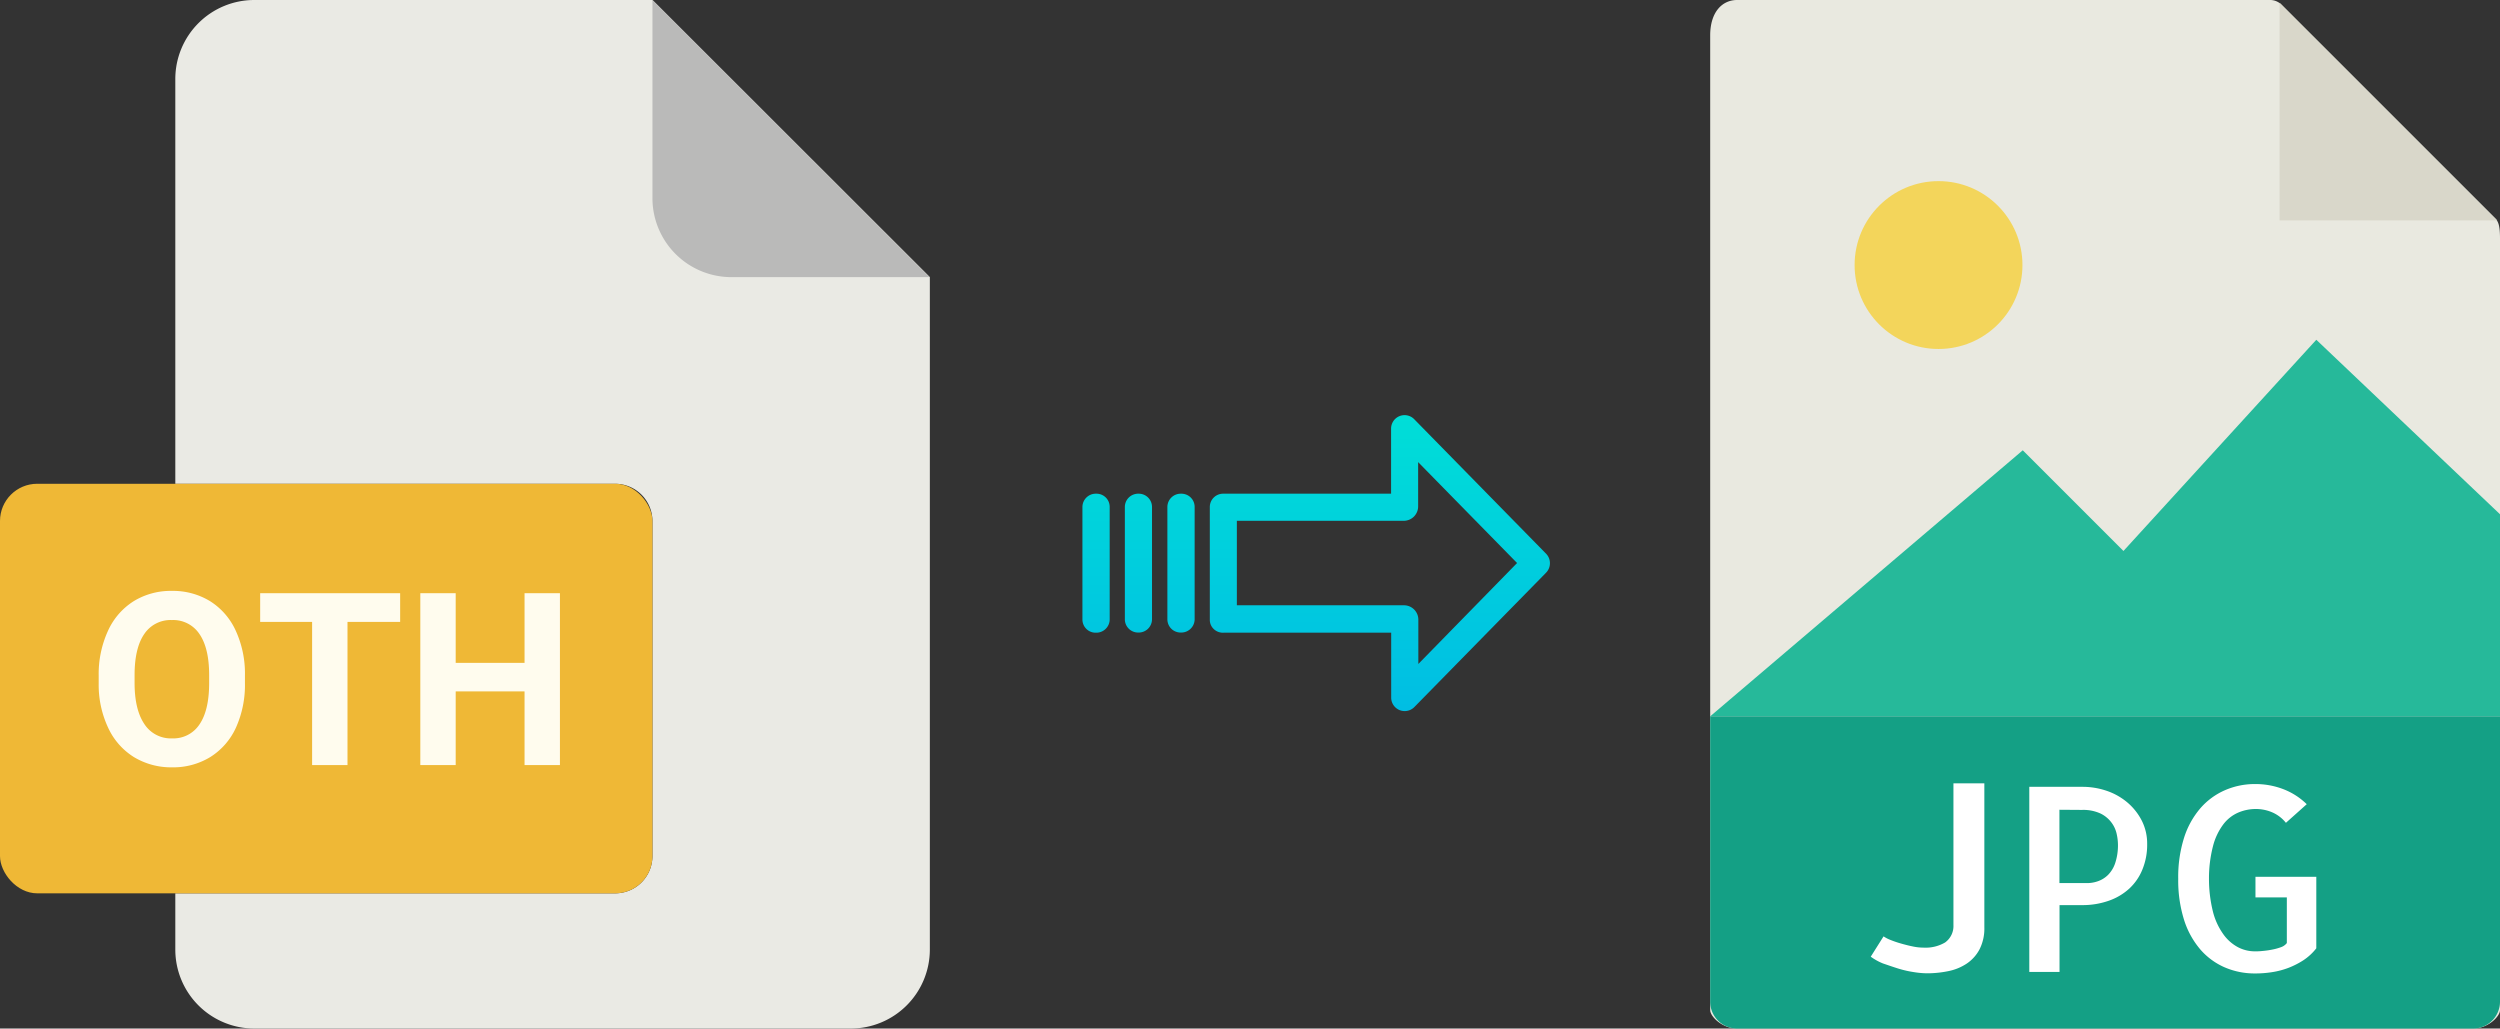
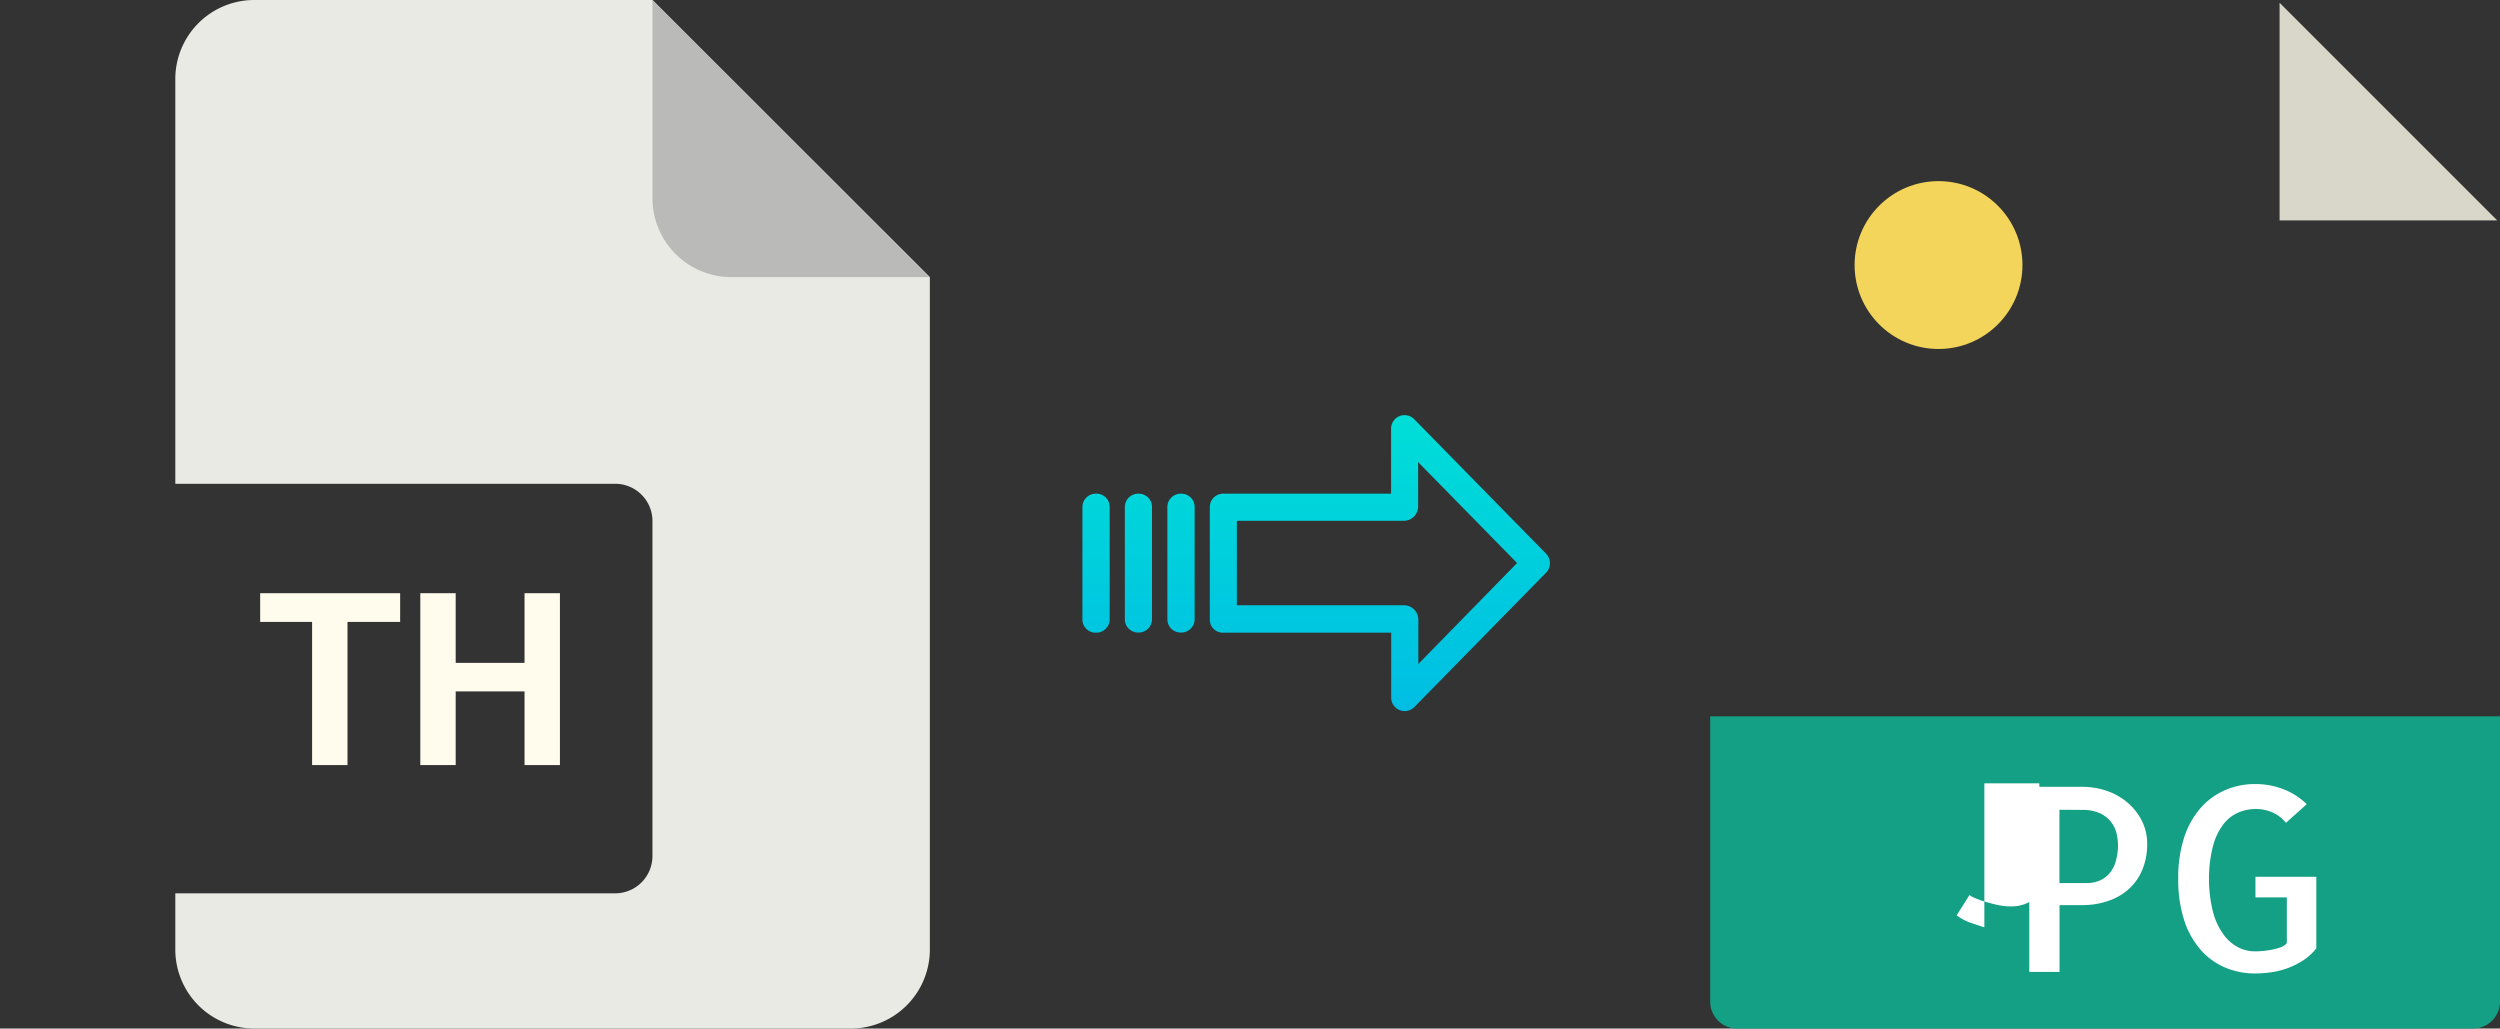
<svg xmlns="http://www.w3.org/2000/svg" xmlns:xlink="http://www.w3.org/1999/xlink" viewBox="0 0 486.13 200">
  <rect x="0" y="0" width="486.13" height="200" fill="#333333" stroke="none" />
  <defs>
    <style>.cls-1{fill:#e9e9e0;}.cls-2{fill:#d9d7ca;}.cls-3{fill:#f3d55b;}.cls-4{fill:#26b99a;}.cls-5{fill:#14a085;}.cls-6{fill:#fff;}.cls-7{fill:#eaeae4;}.cls-8{fill:#babab9;}.cls-9{fill:#efb836;}.cls-10{fill:#fffcee;}.cls-11{fill:url(#linear-gradient);}.cls-12{fill:url(#linear-gradient-2);}.cls-13{fill:url(#linear-gradient-3);}.cls-14{fill:url(#linear-gradient-4);}</style>
    <linearGradient id="linear-gradient" x1="268.27" y1="135.94" x2="268.27" y2="16.74" gradientTransform="matrix(1, 0, 0, -1, 0, 186.59)" gradientUnits="userSpaceOnUse">
      <stop offset="0" stop-color="#00efd1" />
      <stop offset="1" stop-color="#00acea" />
    </linearGradient>
    <linearGradient id="linear-gradient-2" x1="229.61" y1="135.94" x2="229.61" y2="16.74" xlink:href="#linear-gradient" />
    <linearGradient id="linear-gradient-3" x1="221.37" y1="135.94" x2="221.37" y2="16.74" xlink:href="#linear-gradient" />
    <linearGradient id="linear-gradient-4" x1="213.13" y1="135.94" x2="213.13" y2="16.74" xlink:href="#linear-gradient" />
  </defs>
  <title>oth to jpg</title>
  <g id="Layer_2" data-name="Layer 2">
    <g id="JPG">
-       <path class="cls-1" d="M441.43,0H337.78c-2.89,0-5.23,2.34-5.23,6.88V196.43c0,1.23,2.34,3.57,5.23,3.57H480.9c2.89,0,5.23-2.34,5.23-3.57V46.35c0-2.49-.34-3.29-.92-3.88L443.65.92A3.14,3.14,0,0,0,441.43,0Z" />
      <polygon class="cls-2" points="443.27 0.54 443.27 42.86 485.59 42.86 443.27 0.54" />
      <circle class="cls-3" cx="376.95" cy="51.54" r="16.32" />
-       <polygon class="cls-4" points="332.55 139.29 371.84 139.29 486.13 139.29 486.13 100 450.41 66.07 412.91 107.14 393.33 87.56 332.55 139.29" />
      <path class="cls-5" d="M480.9,200H337.78a5.23,5.23,0,0,1-5.23-5.23V139.29H486.13v55.48A5.23,5.23,0,0,1,480.9,200Z" />
-       <path class="cls-6" d="M385.86,152.32v28a8.93,8.93,0,0,1-.93,4.27,7.61,7.61,0,0,1-2.49,2.78,10,10,0,0,1-3.59,1.47,20.48,20.48,0,0,1-4.17.42,16.66,16.66,0,0,1-2.52-.23,20.33,20.33,0,0,1-3-.68c-1-.31-2-.66-3-1a10.92,10.92,0,0,1-2.39-1.32l2.49-3.95a6.78,6.78,0,0,0,1.39.71c.6.24,1.26.47,2,.68s1.46.4,2.25.56a10.25,10.25,0,0,0,2.19.24,7.47,7.47,0,0,0,4.13-1,3.93,3.93,0,0,0,1.63-3.39V152.32Z" />
+       <path class="cls-6" d="M385.86,152.32v28c-1-.31-2-.66-3-1a10.92,10.92,0,0,1-2.39-1.32l2.49-3.95a6.78,6.78,0,0,0,1.39.71c.6.24,1.26.47,2,.68s1.46.4,2.25.56a10.25,10.25,0,0,0,2.19.24,7.47,7.47,0,0,0,4.13-1,3.93,3.93,0,0,0,1.63-3.39V152.32Z" />
      <path class="cls-6" d="M400.46,189H394.6v-36H405a14.53,14.53,0,0,1,4.54.74,12.41,12.41,0,0,1,4,2.19,11.51,11.51,0,0,1,2.88,3.54,9.84,9.84,0,0,1,1.1,4.67,12.69,12.69,0,0,1-.93,4.95,10.33,10.33,0,0,1-2.59,3.74,11.49,11.49,0,0,1-4,2.34,15.26,15.26,0,0,1-5.18.83h-4.34v13Zm0-31.54v14.26h5.37a6.33,6.33,0,0,0,2.13-.37,5.28,5.28,0,0,0,1.93-1.2,5.9,5.9,0,0,0,1.41-2.31,11,11,0,0,0,.54-3.69,10.08,10.08,0,0,0-.25-2,5.69,5.69,0,0,0-1-2.19,5.84,5.84,0,0,0-2.12-1.76,8,8,0,0,0-3.62-.71Z" />
      <path class="cls-6" d="M450.41,170.49V184.4a10.54,10.54,0,0,1-2.51,2.32,15.84,15.84,0,0,1-2.93,1.49,15.66,15.66,0,0,1-3.18.83,21,21,0,0,1-3.24.25,14.69,14.69,0,0,1-5.94-1.18,13.31,13.31,0,0,1-4.73-3.46,16.53,16.53,0,0,1-3.18-5.76,25.68,25.68,0,0,1-1.14-8,25.35,25.35,0,0,1,1.14-8,16.43,16.43,0,0,1,3.18-5.74,13.47,13.47,0,0,1,4.76-3.49,14.52,14.52,0,0,1,5.91-1.2,15.08,15.08,0,0,1,5.46,1,13.29,13.29,0,0,1,4.54,2.92L444.5,160a6.9,6.9,0,0,0-2.69-2.05,8.06,8.06,0,0,0-3.12-.64,8.77,8.77,0,0,0-3.44.69,7.24,7.24,0,0,0-2.93,2.31,12,12,0,0,0-2,4.23,25.09,25.09,0,0,0-.78,6.34,26.42,26.42,0,0,0,.76,6.35,13,13,0,0,0,2,4.39,8.32,8.32,0,0,0,2.83,2.54,7.07,7.07,0,0,0,3.35.83c.36,0,.84,0,1.44-.07a16.38,16.38,0,0,0,1.81-.25,10.72,10.72,0,0,0,1.73-.46,2.5,2.5,0,0,0,1.22-.83v-8.88h-6.1v-4h11.91Z" />
    </g>
    <g id="Layer_2-2" data-name="Layer 2">
      <path class="cls-7" d="M119.62,173.71H34.09v10.93A15.36,15.36,0,0,0,49.45,200h116a15.37,15.37,0,0,0,15.36-15.36V53.89L126.87,0H49.45A15.36,15.36,0,0,0,34.09,15.36V94.07h85.53a7.25,7.25,0,0,1,7.25,7.24h0v65.16A7.25,7.25,0,0,1,119.62,173.71Z" />
      <path class="cls-8" d="M180.76,53.89,126.87,0V38.53a15.36,15.36,0,0,0,15.36,15.36h38.53Z" />
-       <rect class="cls-9" y="94.07" width="126.87" height="79.64" rx="7.24" />
-       <path class="cls-10" d="M19.19,131.35A20.16,20.16,0,0,1,21,122.66a13.26,13.26,0,0,1,5-5.76,13.8,13.8,0,0,1,7.42-2,13.83,13.83,0,0,1,7.43,2,13.24,13.24,0,0,1,5,5.76,20,20,0,0,1,1.78,8.67v1.49a20.21,20.21,0,0,1-1.74,8.65,13.19,13.19,0,0,1-5,5.74,13.83,13.83,0,0,1-7.44,2,14,14,0,0,1-7.42-2,13.23,13.23,0,0,1-5-5.7A19.59,19.59,0,0,1,19.19,133Zm8.86,9.41a6.13,6.13,0,0,0,5.42,2.82,6.06,6.06,0,0,0,5.32-2.72q1.86-2.72,1.88-7.93V131.3c0-3.5-.62-6.16-1.88-8a6.12,6.12,0,0,0-5.37-2.73,6.14,6.14,0,0,0-5.35,2.69c-1.25,1.8-1.89,4.44-1.9,7.91v1.63Q26.17,137.94,28.05,140.76Z" />
      <path class="cls-10" d="M50.59,120.93v-5.58H77.81v5.58H67.57v27.84H60.69V120.93Z" />
      <path class="cls-10" d="M81.73,148.77V115.35h6.88v13.54H102V115.35h6.88v33.42H102V134.45H88.61v14.32Z" />
    </g>
    <g id="Layer_3" data-name="Layer 3">
      <path class="cls-11" d="M275,81.52a2.62,2.62,0,0,0-4.5,1.86V96h-32.6a2.59,2.59,0,0,0-2.65,2.54v0l0,22a2.43,2.43,0,0,0,.78,1.79,2.54,2.54,0,0,0,1.87.7h32.62v12.59a2.62,2.62,0,0,0,1.63,2.46,2.57,2.57,0,0,0,1,.19,2.6,2.6,0,0,0,1.88-.79l25.6-26.11a2.65,2.65,0,0,0,0-3.71Zm.8,47.59v-8.63a2.8,2.8,0,0,0-2.7-2.78H240.51V101.27h32.55a2.8,2.8,0,0,0,2.7-2.78V89.86L295,109.48Z" />
      <path class="cls-12" d="M229.62,96h0A2.6,2.6,0,0,0,227,98.51v21.93a2.57,2.57,0,0,0,2.58,2.56h.07a2.6,2.6,0,0,0,2.65-2.54V98.53A2.57,2.57,0,0,0,229.69,96Z" />
      <path class="cls-13" d="M221.38,96h0a2.59,2.59,0,0,0-2.65,2.54v0l0,21.89A2.58,2.58,0,0,0,221.3,123h.06a2.59,2.59,0,0,0,2.65-2.54v0l0-21.89A2.58,2.58,0,0,0,221.44,96Z" />
      <path class="cls-14" d="M213.13,96h0a2.6,2.6,0,0,0-2.65,2.54v21.93a2.56,2.56,0,0,0,2.58,2.56h.07a2.6,2.6,0,0,0,2.65-2.54V98.53A2.56,2.56,0,0,0,213.2,96Z" />
    </g>
  </g>
</svg>